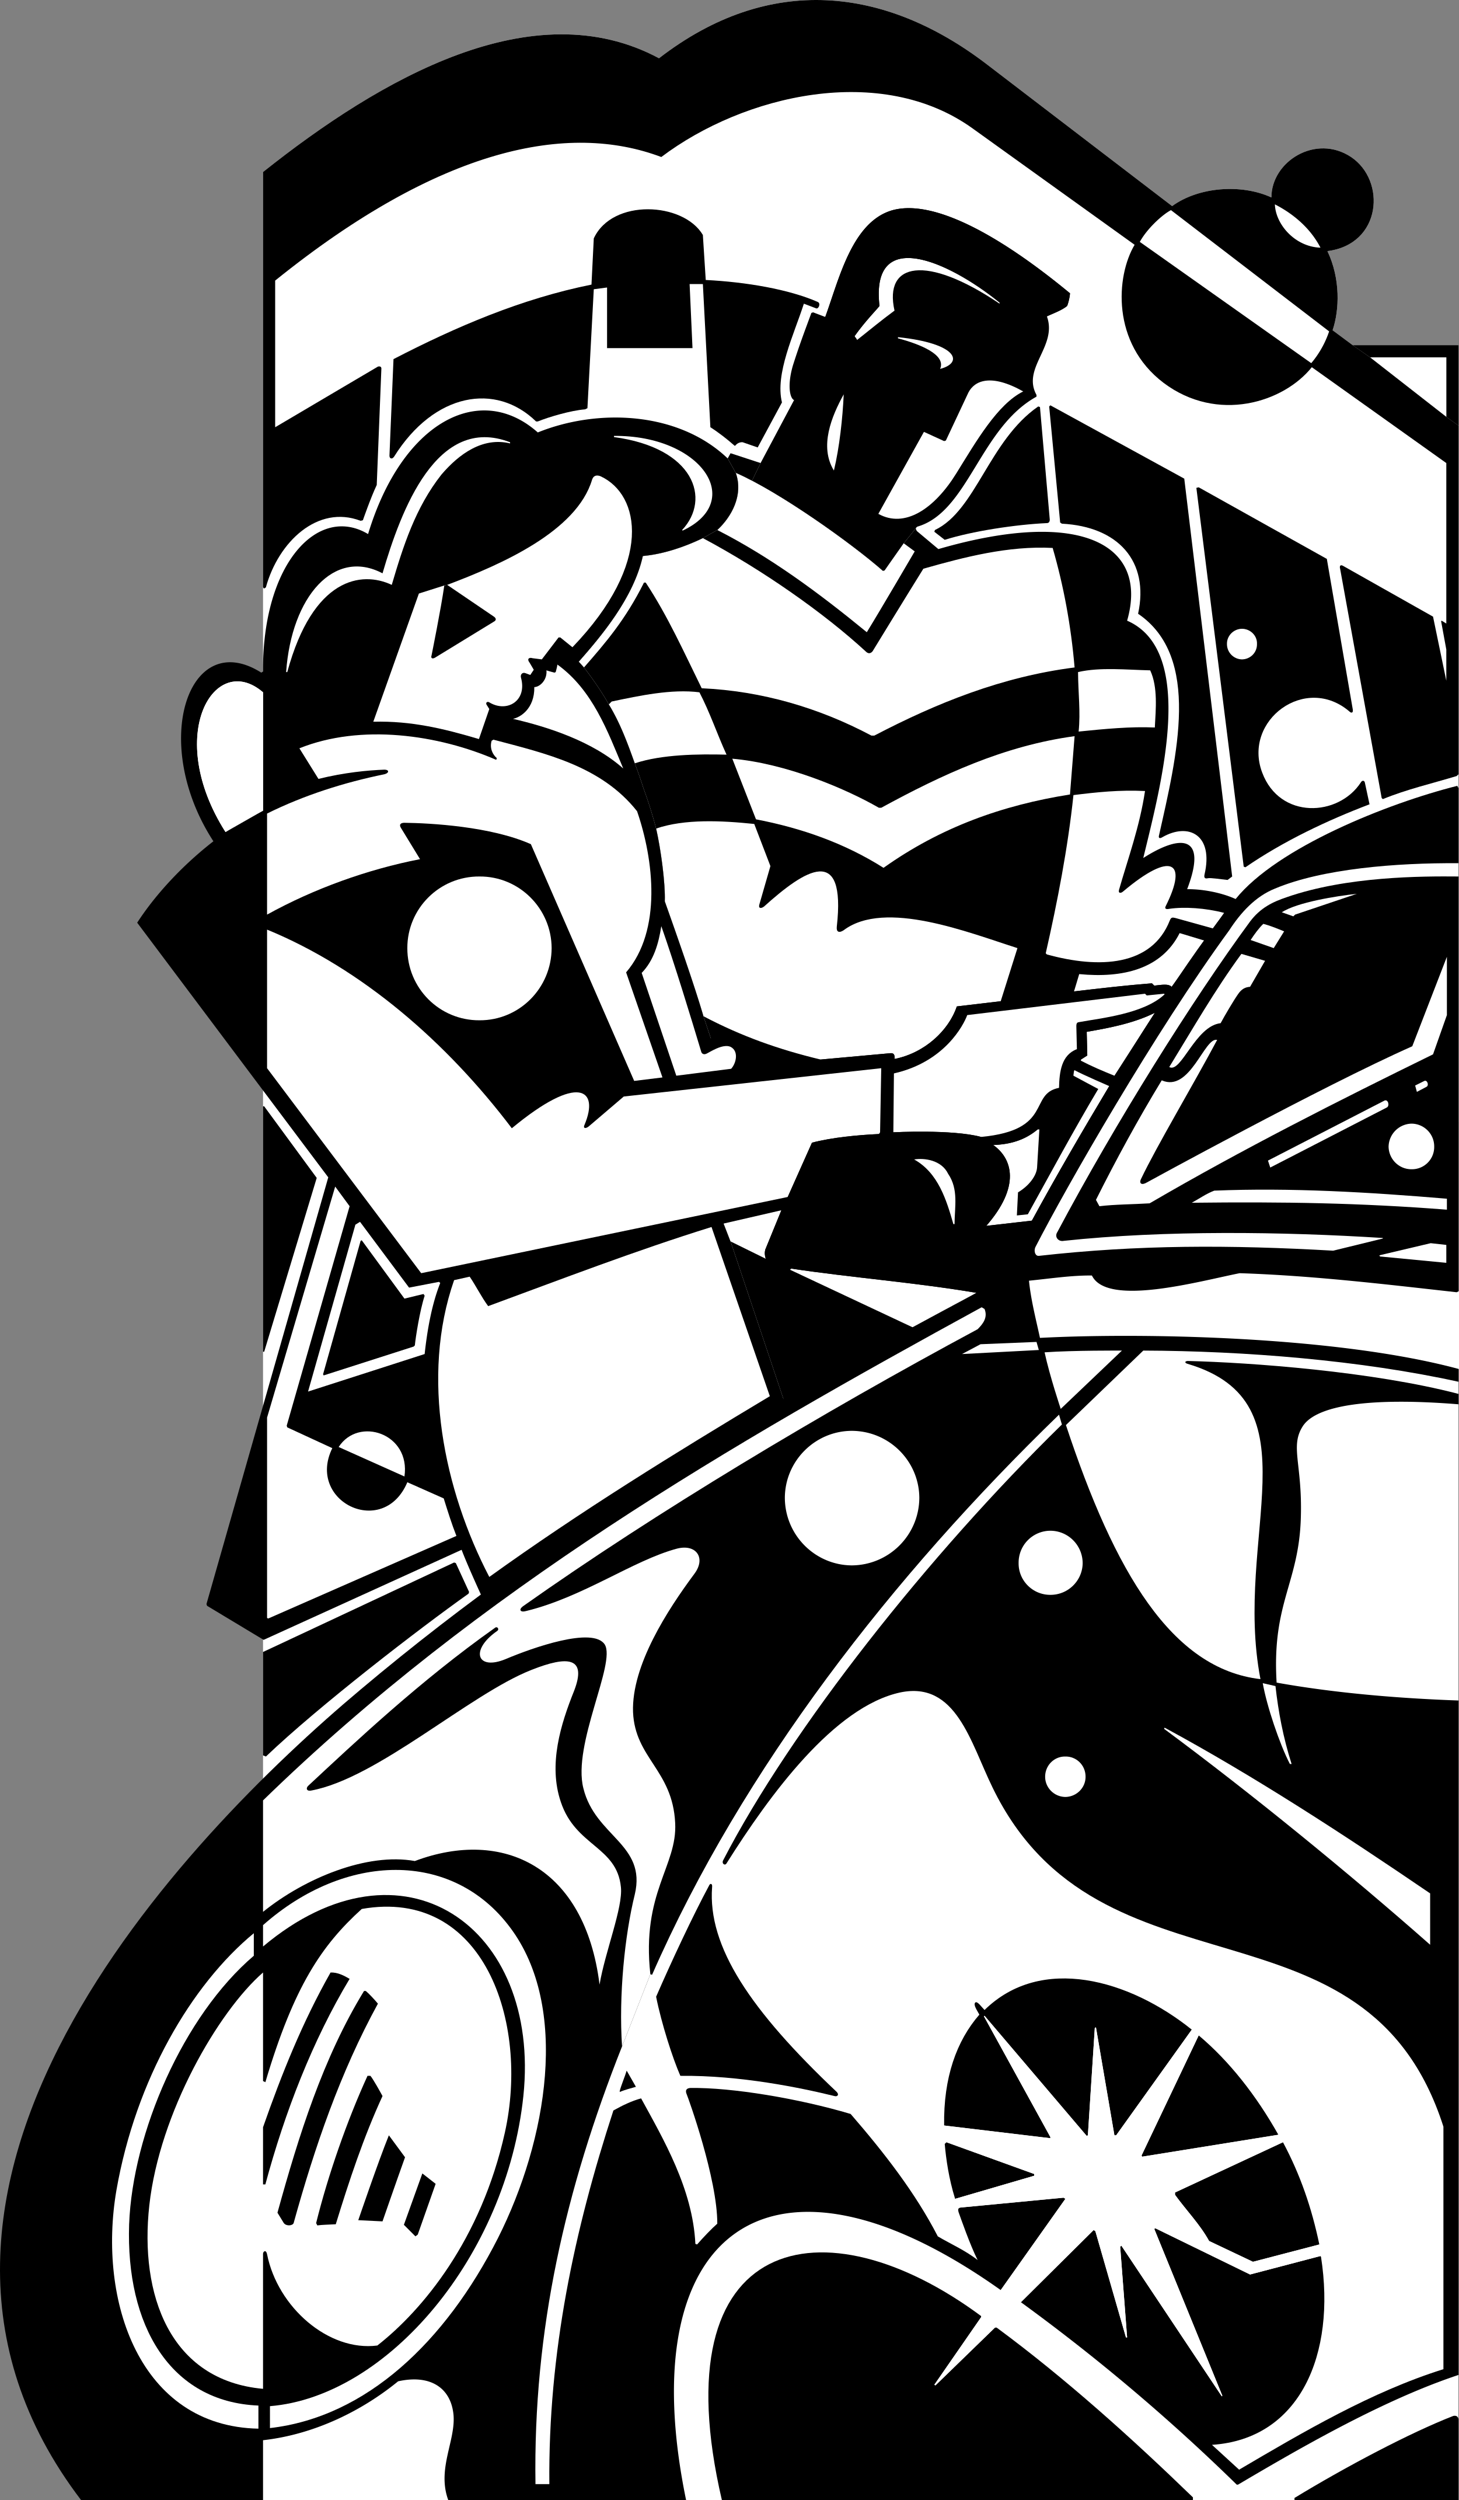
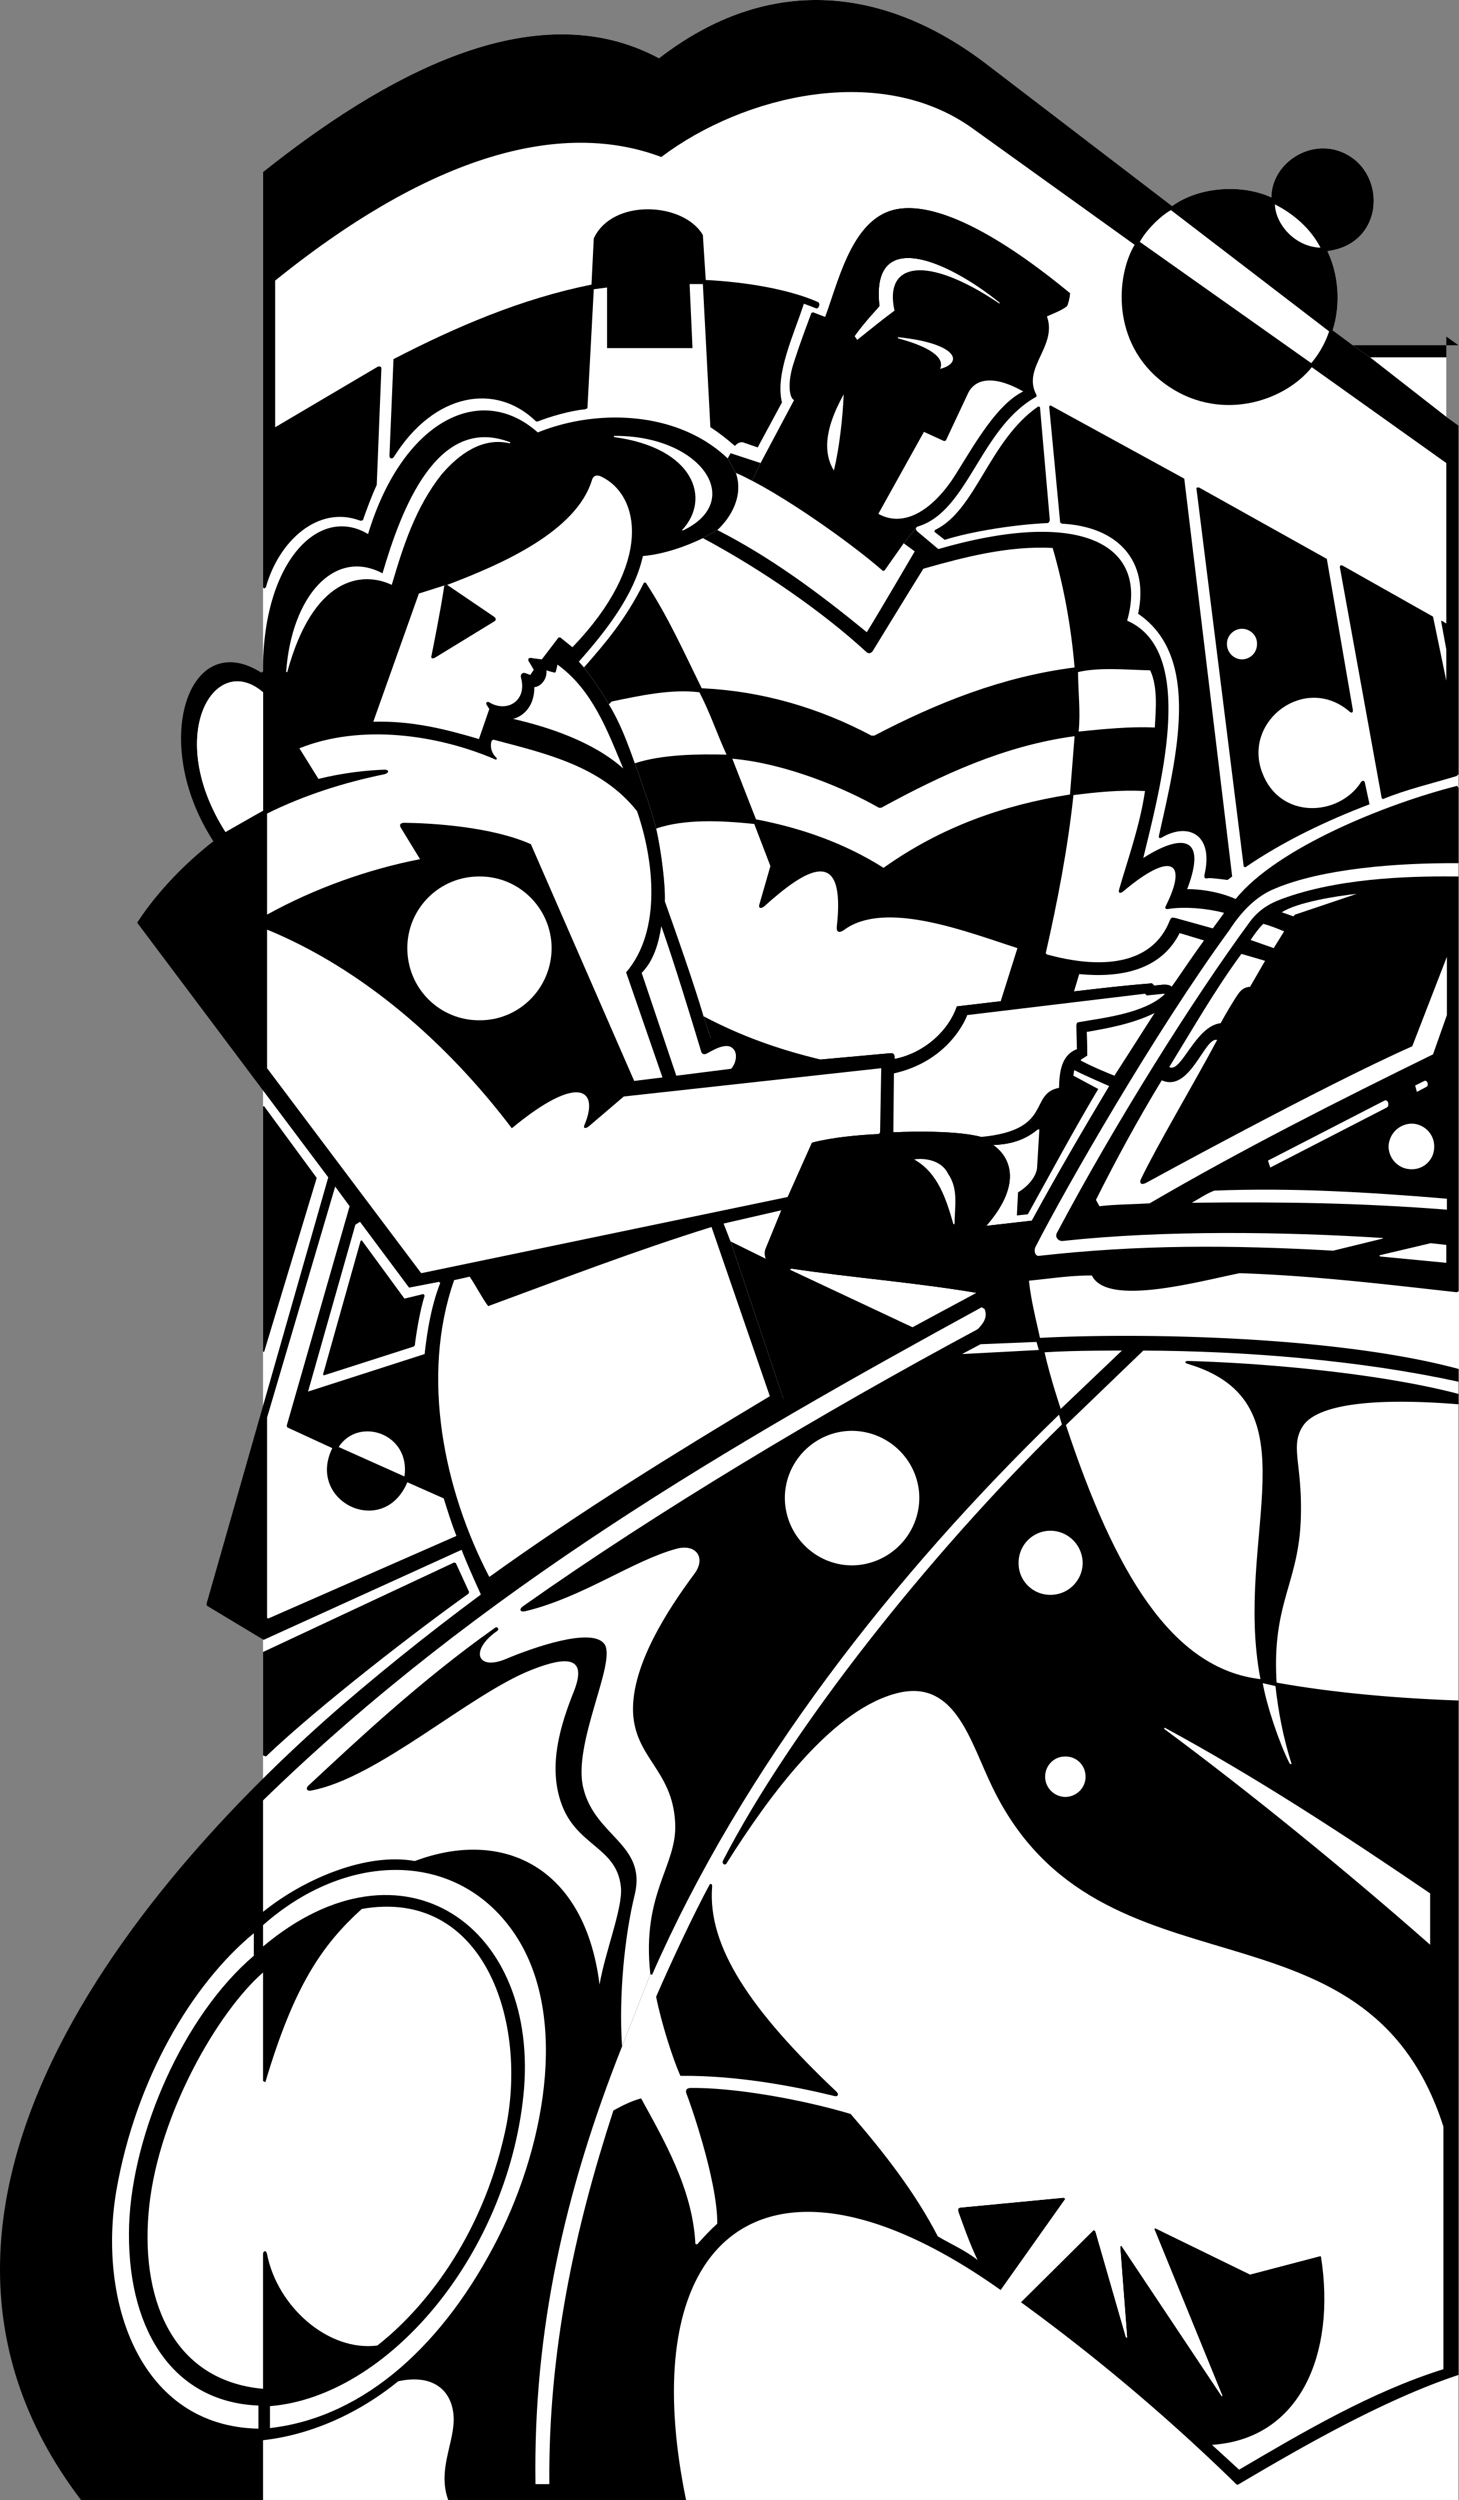
<svg xmlns="http://www.w3.org/2000/svg" width="337.025" height="577.317" viewBox="0 0 252.769 432.988">
  <rect x="0" y="0" width="252.769" height="432.988" fill="#808080" stroke="none" />
  <path style="fill:#fff;fill-opacity:1;fill-rule:nonzero;stroke:none" d="m343.926 336.977-2.102-1.5-13.199-10.301-3-2.102-3.5-2.597c1.184-3.52 1.39-8.891-.898-13.704 9.43-1.195 10.207-12.203 4.097-16.296-6.113-4.059-13.808.761-13.8 7-5.239-2.403-12.641-1.82-17.2 1.5l-32.3-24.704c-17.376-13.199-37.45-15.699-56.598-.898-21.824-11.7-48.172 3.45-68.602 19.7v286l207.102-121.5V336.976" transform="translate(-91.254 -263.286)" />
-   <path style="fill:#000;fill-opacity:1;fill-rule:nonzero;stroke:none" d="m213.023 303.977.5 7.796c7.047.352 14.41 1.618 19.403 3.801.601.266.093 1.328-.301 1.102l-2.102-.801c-1.707 5.316-5.02 12.137-3.796 17.102l-4.204 7.796-2.597-.898s-.75-.121-1.301.602h-.102c-1.257-1.114-2.796-2.313-4.199-3.204l-1.3-24.796h-2.297l.5 11.097h-14.801v-10.5l-2.301.301-1.102 20.602-.398.199c-2.512.191-6.387 1.355-8.2 2.097h-.3c-6.953-6.789-17.648-5.003-24.602 6.102-.375.535-.812.313-.796-.2l.699-16.698c10.8-5.586 22.18-10.47 34.3-12.903l.399-8c3.195-6.941 15.52-6.32 18.898-.597m128.801 31.5v-10.301h-13.199l-3-2.102h18.3v13.903l-2.1-1.5" transform="translate(-91.254 -263.286)" />
+   <path style="fill:#000;fill-opacity:1;fill-rule:nonzero;stroke:none" d="m213.023 303.977.5 7.796c7.047.352 14.41 1.618 19.403 3.801.601.266.093 1.328-.301 1.102l-2.102-.801c-1.707 5.316-5.02 12.137-3.796 17.102l-4.204 7.796-2.597-.898s-.75-.121-1.301.602h-.102c-1.257-1.114-2.796-2.313-4.199-3.204l-1.3-24.796h-2.297l.5 11.097h-14.801v-10.5l-2.301.301-1.102 20.602-.398.199c-2.512.191-6.387 1.355-8.2 2.097h-.3c-6.953-6.789-17.648-5.003-24.602 6.102-.375.535-.812.313-.796-.2l.699-16.698c10.8-5.586 22.18-10.47 34.3-12.903l.399-8c3.195-6.941 15.52-6.32 18.898-.597m128.801 31.5v-10.301h-13.199l-3-2.102h18.3l-2.1-1.5" transform="translate(-91.254 -263.286)" />
  <path style="fill:#fff;fill-opacity:1;fill-rule:nonzero;stroke:none" d="M341.824 335.477v-10.301h-13.199Zm0 0" transform="translate(-91.254 -263.286)" />
  <path style="fill:#000;fill-opacity:1;fill-rule:nonzero;stroke:none" d="m341.824 335.477-13.199-10.301-3-2.102-3.5-2.597c1.184-3.52 1.39-8.891-.898-13.704 9.43-1.195 10.207-12.203 4.097-16.296-6.113-4.059-13.808.761-13.8 7-5.239-2.403-12.641-1.82-17.2 1.5l-32.3-24.704c-17.376-13.199-37.45-15.699-56.598-.898-21.824-11.7-48.172 3.45-68.602 19.7v71.8c.086.61.5.102.5.102 2.184-7.903 9-14.332 16.403-11.5l.398-.102s1.348-3.895 2.398-6.102l.801-20.097c.043-.352-.226-.52-.597-.403l-17.801 10.5v-25.398c28.703-23.137 50.832-27.45 66.898-21.398 14.25-10.762 38.09-16.403 54-4.903l28 20.102c-3.238 5.441-4.05 17.02 5 23.898 9.352 7.043 20.824 3.399 25.7-2.699l23.3 16.602v27.796l-.8-.5-.098.102.898 4.898v5.403l-2.3-11.102-15.598-8.8c-.469-.266-.633.054-.5.5l7.199 39.703.2.199c4.073-1.684 8.57-2.719 12.8-4l.3-.301v-60.398l-2.1-1.5" transform="translate(-91.254 -263.286)" />
  <path style="fill:#000;fill-opacity:1;fill-rule:nonzero;stroke:none" d="m273.227 333.477 23.199 12.699 8.3 68.898-.8.602c-1.285-.14-2.938-.399-3.403-.301-.453.105-.71-.004-.597-.602 1.633-6.933-2.762-9.105-7.301-6.5-.453.29-.645.141-.602-.199 3.102-13.8 7.41-31.02-3.597-38.5 1.972-9.09-3.453-15.101-13.2-15.597l-.3-.204-1.903-20.097.204-.2m-1.801.297 1.699 19.5c.004.38-.195.614-.5.602-5.555.258-13.016 1.418-17.7 2.898l-1.8-1.398.102-.3c7.125-3.395 9.343-15.477 17.898-21.4l.3.098m49.7 26.301 4.5 26.102c.074.582-.242.613-.5.398-7.656-6.687-18.61 1.477-15.2 10.5 3.048 8.168 13.227 7.664 17.098 1.7.215-.376.625-.391.704.101l.796 3.7c-7.25 2.75-14.96 6.394-21.5 10.902l-.296-.102-8.204-65.602.403-.097 22.199 12.398m-184.102 94.801 9.102 12.398-9.102 30.102h-.199v-42.5h.2m35.499 84.102-.097.296c-8.516 6.04-25.946 19.457-35.102 28.204l-.5-.204v-17.898l33.102-15.5.3.102 2.297 5" transform="translate(-91.254 -263.286)" />
  <path style="fill:#fff;fill-opacity:1;fill-rule:nonzero;stroke:none" d="M306.426 377.477c1.465-.024 2.644-1.2 2.597-2.704.047-1.402-1.132-2.582-2.597-2.597-1.438.015-2.617 1.195-2.602 2.597a2.651 2.651 0 0 0 2.602 2.704m15.097-56.801a16.8 16.8 0 0 1-3.097 5.5l-29.7-21c1.208-2.235 3.88-4.715 5.399-5.5l27.398 21m-1.5-14.5c-4.363-.133-7.77-3.98-7.898-7.5 3.18 1.629 6.14 4.101 7.898 7.5" transform="translate(-91.254 -263.286)" />
  <path style="fill:#000;fill-opacity:1;fill-rule:nonzero;stroke:none" d="M247.824 357.375a937.33 937.33 0 0 0-3.3 4.7l-.297.1c-4.805-4.226-15.223-11.737-22.704-15.6l1.5-3.098-5.199-1.704-.5.903 1.403 2.5c1.347 3.824-.7 7.574-3.204 9.898l-2.5 1.403c-3.12 1.503-6.836 2.785-10.398 3.097-1.586 7.266-7.32 14.008-11.102 18.301l.903 1c.633.805 2.851 3.758 4.3 6.398 1.958 3.188 3.258 6.723 4.5 10.204.329.855.91 2.418 1.5 4.296a77.32 77.32 0 0 1 2.2 7c.844 3.7 1.617 9.59 1.5 12.602 1.945 5.465 5.094 14.406 6.699 19.898l1.3 3.903 2.2 32 1.2 3.097 9.3 27.704-52.398 33.796 130.597-.097v-120.7c-2.578-1.167-5.887-1.734-8.398-1.703 3.625-9.511-1.18-9.511-7.602-5.398 3.035-12.563 9.34-35.813-2.8-41.102 3.769-13.101-7.805-19.613-32.7-12.398l-3.699-3.102c-.125-.171-.2-.355-.2-.5l-2.1 2.602" transform="translate(-91.254 -263.286)" />
  <path style="fill:#000;fill-opacity:1;fill-rule:nonzero;stroke:none" d="M221.523 346.574c7.477 3.864 17.899 11.371 22.704 15.602l.296-.102s1.957-2.804 3.301-4.699l2.102-2.602a.587.587 0 0 1 .3-.296c8.786-2.594 10.797-17.086 20.598-22.5v-.301c-2.578-4.692 3.68-8.442 1.801-13.602 1.11-.523 2.59-1.043 3.5-1.8.168-.352.477-1.512.5-2.2-12.785-10.55-23.84-16.234-30.7-14.398-7.07 1.965-9.296 11.969-11.698 18.5l-2.102-.801-.3.102c-1.25 3.398-2.083 5.578-3.2 9.097-1.004 3.438-.535 5.676.2 6l-5.802 10.903-1.5 3.097" transform="translate(-91.254 -263.286)" />
  <path style="fill:#fff;fill-opacity:1;fill-rule:nonzero;stroke:none" d="M264.426 315.676v.199c-12.778-8.633-20.063-7.082-18.2 1.2-2.218 1.636-4.328 3.374-6.5 5.1 0-.237-.308-.425-.402-.698 1.86-2.61 3.797-4.547 4.301-5.204-1.586-13.757 11.82-7.867 20.8-.597m-10.3 11.5c1.09-2.469-3.46-4.278-7.3-5.301v-.2c10.3 1.067 11.437 4.427 7.3 5.5m14.398 3.899c-4.46 2.215-8.125 8.61-11.597 14.2-3.805 6.144-8.922 9.554-13.5 7l7.898-14.2 3.5 1.602.301-.102 3.898-8.3c1.07-2.098 3.938-3.336 9.5-.2m-32.796 13.699c-2.57-4.175-.403-9.382 1.699-13.199-.18 4.063-.735 9.211-1.7 13.2m8.501 17.402.296-.102s1.957-2.804 3.301-4.699l1.903 1.398s-5.75 9.848-8.301 14c-8.38-6.863-16.703-13.015-25.903-17.699 2.504-2.324 4.551-6.074 3.204-9.898 7.421 3.219 20.054 12.21 25.5 17" transform="translate(-91.254 -263.286)" />
  <path style="fill:#fff;fill-opacity:1;fill-rule:nonzero;stroke:none" d="M241.324 376.176c.371.344.766.3 1.102-.102 0 0 5.734-9.375 8.8-14.3 7.102-2.016 14.727-4 22.399-3.598 1.89 6.52 3.18 13.422 3.8 20.699-12.527 1.59-23.808 6.113-34.698 11.8h-.5c-9.07-4.816-18.993-7.73-29.403-8.198-3.043-6.168-5.832-12.43-9.699-18.301h-.3c-3.204 6.41-6.61 10.375-10.4 14.699l-.902-1c3.782-4.293 9.516-11.035 11.102-18.3 3.562-.313 7.277-1.595 10.398-3.098 10.207 5.43 20.954 12.921 28.301 19.699m49.199 3.199c1.348 2.887.973 6.73.801 9.898-4.168-.191-8.691.243-13.199.704.352-3.438-.082-6.66-.102-10.301 3.801-.887 8.391-.39 12.5-.301" transform="translate(-91.254 -263.286)" />
  <path style="fill:#fff;fill-opacity:1;fill-rule:nonzero;stroke:none" d="M212.426 383.176c1.82 3.488 3.058 7.207 4.699 10.8-4.926-.12-11.188-.058-15.898 1.5-1.243-3.48-2.543-7.015-4.5-10.203l.5-.5c4.867-1.023 10.386-2.203 15.199-1.597m65 7.597-.801 10.102c-11.727 1.848-22.45 5.691-32.3 12.7-6.766-4.282-14.208-6.884-22.098-8.4l-4.102-10.5c9.238.813 19.559 5.134 25.398 8.5h.403c10.496-5.722 21.285-10.745 33.5-12.402m12.199 9.5c-.918 6.168-3 11.852-4.5 17.102-.168.621.281.66.7.3 8.343-7.046 11.288-5.238 7.402 2.5-.247.473.015.626.597.5 2.617-.386 6.29-.144 9.5.7l-1.898 2.7s-5.996-1.669-6.5-1.802c-.426-.074-.738-.261-1 .403-3.117 7.945-12.207 8.41-21.301 5.898l-.2-.199c2.009-8.836 3.837-18.227 4.802-27.398 4.027-.5 7.945-.922 12.398-.704m-67.699 5.704 2.8 7.296-1.902 6.602c-.238.75.278.8.801.398 7.098-6.39 14.227-10.964 12.602 3.5-.098.88.363 1.164 1.199.602 7.168-5.379 21.644.418 30.097 3.102l-2.898 9.199-7.602.898c-1.421 4.207-5.609 8.082-10.796 9.102.046-.5.011-1.07-.704-1l-12.097 1.097c-7.278-1.742-13.785-4.062-20.301-7.5-1.605-5.492-4.754-14.433-6.7-19.898.118-3.012-.655-8.902-1.5-12.602 4.962-1.691 11.305-1.386 17-.796" transform="translate(-91.254 -263.286)" />
  <path style="fill:#fff;fill-opacity:1;fill-rule:nonzero;stroke:none" d="M299.926 426.176c-1.668 2.484-4.473 6.36-5.7 8-.527-.555-1.66-.352-3-.2l-.402-.402c-4.664.367-9.12.89-13.5 1.403l.903-3c7.597.738 14.261-.891 17.398-7.102l4.3 1.3m-15.601 23.399c-2.14-.867-3.863-1.594-5.8-2.597v-.204l1.101-.699-.102-4.097c3.82-.66 8.16-1.473 11.801-3.301l-7 10.898m-.898 1.801c-4.574 7.64-9.168 15.516-13.403 23.3l-7.898.9c5.953-6.821 4.559-11.63 1.2-14 2.945-.106 5.476-.833 7.698-2.7h.301l-.398 6.602c-.09 1.367-1.328 3.12-3.301 4.296l-.2 4 1.9-.199c3.945-7.117 7.96-14.597 12.198-21.699l-4.296-2.3s.004-.52.097-1c1.559.84 6.102 2.8 6.102 2.8" transform="translate(-91.254 -263.286)" />
  <path style="fill:#000;fill-opacity:1;fill-rule:nonzero;stroke:none" d="m239.324 321.477-3.199-1.704v-1.097l-1.898-.5c2.402-6.531 4.628-16.535 11.699-18.5 6.86-1.836 17.914 3.847 30.699 14.398-.023.688-.332 1.848-.5 2.2-.91.757-2.39 1.277-3.5 1.8l-3.898.5-4.301-2.898c-8.98-7.27-22.387-13.16-20.801.597-.504.657-2.441 2.594-4.3 5.204m-85.7 153.398-.8.5-8.2 28.898 20.2-6.5c.456-4.238 1.245-8.625 2.698-12.296l-.199-.204-5.199 1-8.5-11.398-5.5-7.7-33.102-44.1c3.309-5.102 8.082-10.122 13.204-14.098-11.118-17.106-4.297-37.176 8.296-29.204l.301-.199c-.125-18.777 9.578-28.96 18.2-23.8 5.87-19.419 19.355-26.52 29.402-17.598 10.414-4.211 24.363-3.653 32.898 4.5l1.403 2.5c1.347 3.824-.7 7.574-3.204 9.898l-2.5 1.403c-3.12 1.503-6.836 2.785-10.398 3.097-1.586 7.266-7.32 14.008-11.102 18.301l.903 1c.633.805 2.851 3.758 4.3 6.398 1.958 3.188 3.258 6.723 4.5 10.204.329.855.91 2.418 1.5 4.296a77.32 77.32 0 0 1 2.2 7c.844 3.7 1.617 9.59 1.5 12.602 1.945 5.465 5.094 14.406 6.699 19.898l1.3 3.903c3.587-2.324 7.774.234 6.098 4.699l12.903-1.102 12.097-1.097c.715-.07.75.5.704 1 5.187-1.02 9.375-4.895 10.796-9.102l7.602-.898 12.7-1.7c4.378-.511 8.835-1.035 13.5-1.402l.402.403c1.34-.153 2.472-.356 3 .199.484.297 1.054 1.328.5 1.898-.532.516-2.391 2.067-3.403 2.602-3.64 1.828-7.98 2.64-11.8 3.3l.101 4.098-1.102.7c-1.921 1.363-1.5 6.203-1.5 6.203l-.199.199c-3.941.129-3.941 4.183-5.8 5.699-2.223 1.867-4.754 2.594-7.7 2.7-.097.046-1.86.152-2.699.198-4.895-1.39-19.664-1.015-27.602 1.102-.906 2.313-4.097 9.602-4.097 9.602l-2.301.398-10 2.3 1.2 3.098 9.3 27.704-52.398 33.796s-2.47-5.363-3.5-8.097l-34.301 15.597-9.801-5.898-.102-.3 21.102-73.9 5.5 7.7" transform="translate(-91.254 -263.286)" />
  <path style="fill:#fff;fill-opacity:1;fill-rule:nonzero;stroke:none" d="m226.625 472.875-2.7 6.602c-.386.808 0 1.796 0 1.796l-6.1-3-1.2-3.097 10-2.301m33.801 14.301c-3.586 2.16-7.367 3.957-11 6l-21.301-10 .2-.2c10.597 1.586 21.386 2.391 32.1 4.2m-80.8-147.102c-4.746-1.148-8.84 1.824-11.898 5.403-4.504 5.722-6.614 12.359-8.602 19.097-5.203-2.46-13.652-1.3-18.102 15.102h-.199c.93-13.145 8.367-21.516 16.7-17.102 3.218-11 9.417-27.586 22.101-22.699v.2m29.898 15.101-.097-.102c5.074-5.414 2.078-14.238-11.801-16.097v-.204c15.04-.14 22.867 11.25 11.898 16.403m-40.796 9.398c9.496-3.578 22.418-9.281 25.097-18.199.266-.82.887-.852 1.5-.602 6.801 3.164 9.203 14.946-4.898 29.602l-2.102-1.7h-.3l-2.899 3.802-1.602-.204c-.648-.21-1.023.164-.5.801l.704 1.2-.602.902-.8-.301c-.575-.25-.977.246-.802.8 1.07 3.954-2.378 6.044-5.398 4.302-.395-.297-.738-.079-.602.296l.5.801-1.796 5.2c-5.922-1.758-11.688-3.184-18.301-3l7.898-22.2 4.403-1.398.5-.102" transform="translate(-91.254 -263.286)" />
  <path style="fill:#fff;fill-opacity:1;fill-rule:nonzero;stroke:none" d="M199.227 396.375c-5.317-4.75-13.196-7.238-19.102-8.602 1.262-.242 3.75-1.753 3.7-5.5.972-.011 2.257-1.25 2.1-2.898.38.14 1.4.398 1.4.398l.198-.097s.254-.86.301-1.301c6.086 4.383 8.692 11.512 11.403 18m-62.403-13.199v20.5c-2.172 1.027-4.504 2.27-6.5 3.699-10.719-16.844-1.855-31.414 6.5-24.2m40.403 11.7.097-.3c-.75-.637-1.265-1.77-.898-3l.3-.2c9.005 2.39 18.672 4.527 24.899 12.398 2.887 8.372 4.348 20.63-1.898 27.903l6.296 18.199-4.898.602-17.898-41c-6.93-3.075-17.371-3.653-22-3.704-.72.047-.797.438-.5.903l3.296 5.398c-9.062 1.762-18.347 5.094-26.5 9.602v-17.5c6.415-3.192 13.454-5.406 20.301-6.801.797-.168.98-.8 0-.8-2.82.105-6.926.491-11.398 1.6l-3.301-5.3c10.672-4.29 24.063-2.367 34.102 2" transform="translate(-91.254 -263.286)" />
  <path style="fill:#fff;fill-opacity:1;fill-rule:nonzero;stroke:none" d="M179.926 458.676c11.531-9.559 15.199-6.766 12.597-.602-.28.559.102.766.704.301l6.097-5.2 44.602-4.902-.2 11.102-.203.3c-3.578.165-8.136.583-11.597 1.5l-4.2 9.4-63.5 13.198-26.703-35.5v-24c16.497 6.778 31.153 19.555 42.403 34.403" transform="translate(-91.254 -263.286)" />
  <path style="fill:#fff;fill-opacity:1;fill-rule:nonzero;stroke:none" d="M212.727 445.375c.09.395.445.598.898.398.512-.218 2.84-1.82 4.2-1.199 1.429.723 1.015 2.79.1 3.801l-9.5 1.2-6-17.802c2.087-2.144 2.93-5.078 3.4-8.097 2.308 6.547 5.214 16.094 6.902 21.699m-82.403-38c-10.719-16.844-1.855-31.414 6.5-24.2v20.5l-6.5 3.7m159.602 28.301 3-.301.097.102c-3.57 3.39-11.113 4.136-14.699 4.796-.355.059-.59.059-.597.704l.097 4c-2.695 1.02-3.031 3.933-3.097 6.699-5.332 1.035-.914 7.312-13.5 8.5-5.008-1.344-15.203-.801-15.203-.801l.101-10.2c8.777-1.968 12.078-8.386 12.7-10.1l30.8-3.7.3.3m-138.101 36.501-10.898 38 .097.3 7.801 3.598c-4.539 9.239 8.84 15.746 13 5.903l6.301 2.796c.754 2.399 1.371 4.38 2.2 6.5l-32.598 14.301-.204-.097v-34.704l11.801-40 2.5 3.403m62.699 3.597 10.102 29.301c-16.453 9.867-32.809 19.942-48.602 31.301-7.843-15.047-11.933-34.64-6.097-51.398l2.699-.602c1.137 1.676 2.004 3.473 3.2 5.102 12.69-4.668 25.585-9.63 38.698-13.704" transform="translate(-91.254 -263.286)" />
  <path style="fill:#fff;fill-opacity:1;fill-rule:nonzero;stroke:none" d="m161.324 518.977-11.398-5.102c3.453-5.34 12.496-2.344 11.398 5.102m13-79c6.88.039 12.473-5.555 12.5-12.5-.027-6.856-5.62-12.45-12.5-12.403-6.922-.047-12.515 5.547-12.5 12.403-.015 6.945 5.578 12.539 12.5 12.5" transform="translate(-91.254 -263.286)" />
  <path style="fill:#000;fill-opacity:1;fill-rule:nonzero;stroke:none" d="M168.227 364.676c-.543 3.883-2.204 12.097-2.204 12.097-.199.582.22.633.602.403l10.3-6.301c.333-.223.27-.547-.1-.8l-8.098-5.5-.5.1m175.699 35.098-.2-.398c-12.097 3.04-31.214 10.684-38.402 19.602-8.418 10.199-19.254 27.941-21.898 32.398-4.574 7.64-9.168 15.516-13.403 23.3l-7.898.9c5.953-6.821 4.559-11.63 1.2-14-.438-.419-1.524-1.114-2.098-1.4-5.008-1.343-15.204-.8-15.204-.8l-2.5.3c-3.578.165-8.136.583-11.597 1.5l-4.2 9.4-1.101 2.3-2.7 6.602c-.386.808 0 1.796 0 1.796.65 1.223 2.509 1.532 4.4 1.704 10.597 1.585 21.386 2.39 32.1 4.199-33.577 18-69.847 37.687-106.698 68.699-30.582 25.652-89.465 86.563-48.403 140.398h238.602v-296.5" transform="translate(-91.254 -263.286)" />
  <path style="fill:#fff;fill-opacity:1;fill-rule:nonzero;stroke:none" d="M343.926 415.074c-6.305-.054-19.324-.054-29.801 3.602-2.371.797-4.508 1.82-6.3 4.199-9.915 13.46-23.458 35.09-33.4 53.8-.534.817.208 1.684 1.098 1.5 17.563-1.878 38.032-1.59 55.301-.5v.098l-8.597 2.102c-17.922-1.016-33.692-1.047-51 .898-.594.063-.914-.789-.602-1.5 5.355-10.445 20.746-37.304 33.602-54.898 1.98-3.05 4.53-5.852 7.898-7.2 8.188-3.448 20.996-4.48 31.8-4.402v2.301M199.023 617.676c-.593-8.824.465-19.266 2.204-26.301 2.078-8.738-6.852-10.016-8.903-18.398-1.937-7.57 5.696-21.688 3.7-24.903-2.036-3.14-12.516.563-17.098 2.5-5.012 2.11-6.328-1.457-1.602-4.8.535-.305.09-.91-.3-.598-13.028 9.215-24.266 19.832-32.297 27.3-.52.426-.407 1.04.398.899 11.508-2.09 27.473-16.688 38.2-20.898 6.355-2.524 9.628-2.196 7.402 3.597-2.32 5.781-4.528 12.785-2.301 19.301 2.566 7.664 9.695 7.664 10.398 14.7.387 3.53-2.746 11.23-3.699 16.902-2.531-20.426-16.723-27.137-32-21.403-8.273-1.504-19.078 2.977-26.3 8.801v-19.3c37.48-36.49 81.077-61.684 124.5-85.4l.5.302c.597 1.464-.274 2.582-1.2 3.5-27.035 14.52-55.582 31.59-78.8 48-.727.558-.446 1.097.6.796 9.91-2.43 18.54-8.777 26.098-10.796 3.352-.875 5.11 1.628 3 4.398-4.59 6.191-10.87 15.8-10.597 23.898.347 8.024 6.855 10.04 7.3 19.204.403 7.433-5.867 12.07-4.3 26.199l-4.903 12.5" transform="translate(-91.254 -263.286)" />
  <path style="fill:#fff;fill-opacity:1;fill-rule:nonzero;stroke:none" d="m264.625 659.875 11.2-15.8-.302-.2-17.796 1.7c-.47.07-.54.273-.403.8.356.988 1.969 5.637 3.301 8.3-2.059-1.64-4.777-2.84-6.898-4.1-3.891-7.544-9.286-14.485-15.102-21.2-8.879-2.648-20.559-4.617-27.8-4.5-.665.055-.895.426-.598 1.102.293.683 5.32 14.636 5.296 22.398-.921.797-2.425 2.367-3.5 3.602l-.296-.102c-.457-9.523-5.555-18.152-9.403-25.2-1.64.454-3.117 1.157-4.8 2.098-6.778 20.77-11.301 41.848-11.098 64.704h-2.403c-.406-26.735 5.16-50.97 15-75.801l4.903-12.5.3.097c15.676-35.757 41.688-69.097 70.5-97l.5 1.704c-23.109 22.597-46.906 52.683-58.703 75.5-.257.558.317.964.602.5 7.45-11.825 18.61-27.118 30.102-29.602 9.68-2.012 12.144 8.621 16 16.5 18.593 38.27 64.68 16.777 78.097 58.7v42c-12.445 3.89-24.285 10.874-35.398 17.402l-4.7-4.301c15.29-1.004 21.489-15.727 18.899-32.5l-.102-.2-12.199 3.2-16.398-8-.2.098 11.797 28.902-.097.098-17.403-26.098-.199.2 1.2 15.698h-.2l-5.3-18.398-.297-.2-12.602 12.5-3.5-2.1" transform="translate(-91.254 -263.286)" />
  <path style="fill:#fff;fill-opacity:1;fill-rule:nonzero;stroke:none" d="M268.125 661.977a336.973 336.973 0 0 1 37.398 31.597h.204c10.058-5.922 24.816-14.566 38.199-19v21.7H210.125c-9.629-46.637 14.55-64.774 54.5-36.399l3.5 2.102m75.801-104.204c-10.336-.363-21.461-1.289-31.5-3.097-.848-13.903 3.91-17.207 4.199-28.7.27-9.277-1.945-12.273.398-15.8 2.41-3.5 11.399-4.946 26.903-3.7v51.297m.097-57.398c-21.359-5.77-55.382-6.305-72.597-5.398-.7-3.223-1.59-6.672-1.903-9.903 3.66-.367 7.465-.945 10.903-.898 2.636 5.449 18.511 1.004 25.597-.403 12.692.415 25.227 1.922 37.602 3.301l.398-.199v13.5" transform="translate(-91.254 -263.286)" />
  <path style="fill:#fff;fill-opacity:1;fill-rule:nonzero;stroke:none" d="M343.926 504.676c-14.883-3.89-36.067-5.442-46.903-5.7-.52.02-.582.344 0 .5 22.512 6.684 7.84 29.829 12.602 54.598-15.375-1.777-25.273-18.515-33.7-44l13.4-12.898c17.523.054 37.698 1.683 54.6 5.398v2.102m-28.3-83-.3.3-2-.703c2.648-1.734 9.468-2.82 13-3.199l-10.7 3.602m-1.898 2.898-1.801 2.903-4-1.403c.62-.969 1.535-2.195 2.199-2.8 1.121.296 2.281.761 3.602 1.3m-3.301 5.102-2.602 4.5c-.804.054-1.472.36-2.097 1.3-.739 1.051-2.278 3.653-3 5-4.41.5-6.829 8.747-8.903 7.598 4.059-6.601 7.84-13.238 12.5-19.597l4.102 1.199" transform="translate(-91.254 -263.286)" />
  <path style="fill:#fff;fill-opacity:1;fill-rule:nonzero;stroke:none" d="m341.926 439.074-2.403 6.801c-16.449 8.059-33.023 16.43-49.097 25.8-2.774.177-6.059.177-8.7.5l-.601-1.1c3.492-6.973 7.273-13.919 11.398-20.7 4.926 2.18 7.407-7.586 9.602-7-4.242 7.953-10.488 18.402-13.2 24.102-.316.617-.03 1.09.802.699 0 0 30.601-16.785 46.199-23.7l6-15.5v10.098m-3.903 11.403c.473-.22.836.71.403 1l-1.7.898-.3-1.102 1.597-.796m-6.5 4.597-20.199 10.403-.398-1.204 20.199-10.398c.633-.262.914.926.398 1.2m-76 11.499c1.813 2.672 1.13 5.649 1.102 8.7h-.2c-1.198-4.169-2.624-8.88-6.8-11.2 1.758-.285 4.734.09 5.898 2.5m86.403 4.301v1.898c-15.09-1.171-28.203-1.386-44.2-1.199 1.211-.652 2.512-1.582 3.899-2.097 13.309-.54 26.762.265 40.3 1.398m-.101 8v3.102l-11.5-1.102-.097-.2 8.898-2.1 2.7.3m-70.598 18.199-13.301.7 3.199-1.7 9.7-.398.402 1.398m14.398.102-10.602 10.097s-1.898-5.648-2.796-9.796c4.898-.352 13.398-.301 13.398-.301m26.602 58.097c.492 4.41 1.316 8.856 2.796 13.5h-.296c-1.809-3.496-4.012-10.062-4.704-14l2.204.5m26.796 35.903v8.898c-14.101-12.43-31.05-26.261-46.097-37.398l.097-.2c15.524 8.387 31.211 18.618 46 28.7m-159.398 5.898c10.332 13.735 6.457 36.828-2.102 53.801-9.113 17.945-22.785 30.98-39.5 32.898v-3.796c20.418-1.664 40.973-25.997 43.903-53.704 3.07-29.335-20.91-46.226-45.102-25.898v-3.7c14.23-12.597 32.766-13.034 42.801.4" transform="translate(-91.254 -263.286)" />
  <path style="fill:#000;fill-opacity:1;fill-rule:nonzero;stroke:none" d="M214.625 590.074c-.797 10.352 6.719 21.434 21.602 35.5.46.504.07.848-.403.7-5.875-1.438-16.34-3.61-26.699-3.5-1.344-3.051-3.281-9.098-4.2-13.7 2.657-6.11 6.313-13.922 9.2-19.3.188-.407.578-.286.5.3" transform="translate(-91.254 -263.286)" />
  <path style="fill:#fff;fill-opacity:1;fill-rule:nonzero;stroke:none" d="M178.727 632.574c-4.114 18.559-14.266 30.778-22.102 36.903-8.438 1.085-17.273-6.625-19.102-15.801-.152-.813-.652-.578-.699-.102v23.403c-16.152-1.457-21.426-16.313-19.699-31.801 1.781-16.028 11.926-33.531 19.7-40.301v18.8l.402.2c4.964-16.684 9.785-23.727 16.699-30 21.113-3.723 29.054 19.55 24.8 38.7" transform="translate(-91.254 -263.286)" />
  <path style="fill:#fff;fill-opacity:1;fill-rule:nonzero;stroke:none" d="M135.227 601.977c-12.215 10.406-21.004 30.687-21.602 46.5-.59 17.433 7.047 30.765 22.398 31.398 0 0-.004 3.977 0 4-20.57-.398-27.89-22.105-24.597-41.3 3.347-19.134 12.969-35.563 23.8-44.5v3.902" transform="translate(-91.254 -263.286)" />
-   <path style="fill:#000;fill-opacity:1;fill-rule:nonzero;stroke:none" d="M151.824 605.977c-6.402 10.644-11.234 23.105-14.597 35.597h-.403v-9.898c3.254-9.281 6.805-18.156 11.7-26.801 1.242-.035 2.296.523 3.3 1.102m145.903 8.796-13.102 18.301h-.3l-3.2-18.699-.2.102-1.198 18.597-.204.102-17.699-20.801-.097.102 11.5 20.898v.2l-18.403-2.2c-.129-8.297 2.145-14.648 6.102-19.2-.367-.706-1.11-1.718-.7-2.1.333-.313 1.11.812 1.598 1.3 9.817-9.633 25.086-5.293 35.903 3.398m-143.102-6.699c.531.434 1.543 1.52 2.102 2.2-6.528 11.925-10.93 24.761-14.602 38-.172.46-1.25.585-1.7 0l-1.1-1.797c3.683-13.364 7.902-26.82 15-38.403h.3m158.102 24.903-23.602 3.796-.102-.199 9.903-20.8c5.316 4.464 9.976 10.406 13.8 17.203m-111.3-8.301c-.758.219-1.977.523-2.801.898v-.199c.234-.91.906-2.527 1.2-3.5l1.6 2.8m-45.999-1.902c.496.594 1.68 2.727 2.097 3.5-3.293 7.149-5.773 14.653-8.097 22.204-1.207.074-2.246.074-3.2.199l-.203-.403c2.086-8.402 5.418-17.89 8.903-25.5h.5m6 14.102c-1.274 3.531-3.903 11.102-3.903 11.102l-4.199-.204s3.465-10.175 5.301-14.699l2.8 3.801m93.802-2.602 15.199 5.5v.301l-13.7 4c-1.101-3.531-1.566-6.89-1.8-9.5l.3-.3m64.598 17.703-11.5 3-7.597-3.602c-1.54-2.824-3.957-5.305-5.903-8v-.398l18.7-8.704c3.015 5.649 4.98 11.383 6.3 17.704m-153.097-10.5-3.102 8.796-.398.301-2-2 3.199-8.898 2.3 1.8m94.501 22.899v.2l-8.102 11.698.2.102 10.3-10h.3c11.868 8.754 23.348 19.09 34 29.398v.5h-81.6c-10.813-46.367 17.718-52.039 44.902-31.898m82.699 18v13.898h-28.403v-.398c8.883-5.41 20.043-11.3 27.5-14.2.454-.109.914.032.903.7" transform="translate(-91.254 -263.286)" />
  <path style="fill:#fff;fill-opacity:1;fill-rule:nonzero;stroke:none" d="M238.824 534.375c6.461-.043 11.664-5.246 11.7-11.7-.036-6.378-5.239-11.577-11.7-11.6-6.37.023-11.57 5.222-11.597 11.6.027 6.454 5.226 11.657 11.597 11.7m34.403 5.102c3.086.015 5.57-2.47 5.597-5.5-.027-3.106-2.511-5.59-5.597-5.602a5.52 5.52 0 0 0-5.5 5.602c-.036 3.03 2.449 5.515 5.5 5.5m2.597 35c1.942-.024 3.512-1.59 3.5-3.5.012-1.965-1.558-3.536-3.5-3.5-1.933-.036-3.504 1.535-3.5 3.5-.004 1.91 1.567 3.476 3.5 3.5m60-108.704a3.851 3.851 0 0 0 3.903-3.898c.03-2.2-1.735-3.965-3.903-4a4.07 4.07 0 0 0-4 4c.043 2.16 1.809 3.926 4 3.898m-199 230.5v-10.398c9.086-1.016 17.328-5.238 23.403-10.2 5.55-1.237 9.144 1.098 9.597 5.802.395 4.492-2.91 9.39-.898 14.796h-32.102m118-64.898 18.403 2.2v-.2l-11.5-20.898.097-.102 17.7 20.8.203-.1 1.199-18.598.199-.102 3.2 18.7h.3l13.102-18.302 3.296-5c.38-.515.946.028.602.602l-2.7 5.398-9.902 20.801.102.2 23.602-3.797 4-.903c.64-.11.652.656.097.903l-3.3 1.296-18.7 8.704v.398c1.946 2.695 4.364 5.176 5.903 8l7.597 3.602 11.5-3 .2 2-12.2 3.199-16.398-8-.2.097 11.798 28.903-.098.098-17.403-26.098-.199.2 1.2 15.698h-.2l-5.3-18.398-.297-.2-12.602 12.5-4.5 4.4-10.3 10-.2-.102 8.102-11.7 3.398-4.699 11.2-15.8-.302-.2-17.796 1.7-5.5.5c-.528.1-.786-.47-.204-.7l4.704-1.3 13.699-4v-.301l-15.2-5.5s-9.468-3.083-10.3-3.297c-.875-.25-.719-.637 0-.602l9.898 1" transform="translate(-91.254 -263.286)" />
  <path style="fill:#000;fill-opacity:1;fill-rule:nonzero;stroke:none" d="m161.324 488.176 3.301-.801.2.3c-.856 2.622-1.563 7.208-1.7 8.598l-.2.204-15.6 5-.098-.204 6.5-23.097.199-.102 7.398 10.102" transform="translate(-91.254 -263.286)" />
</svg>